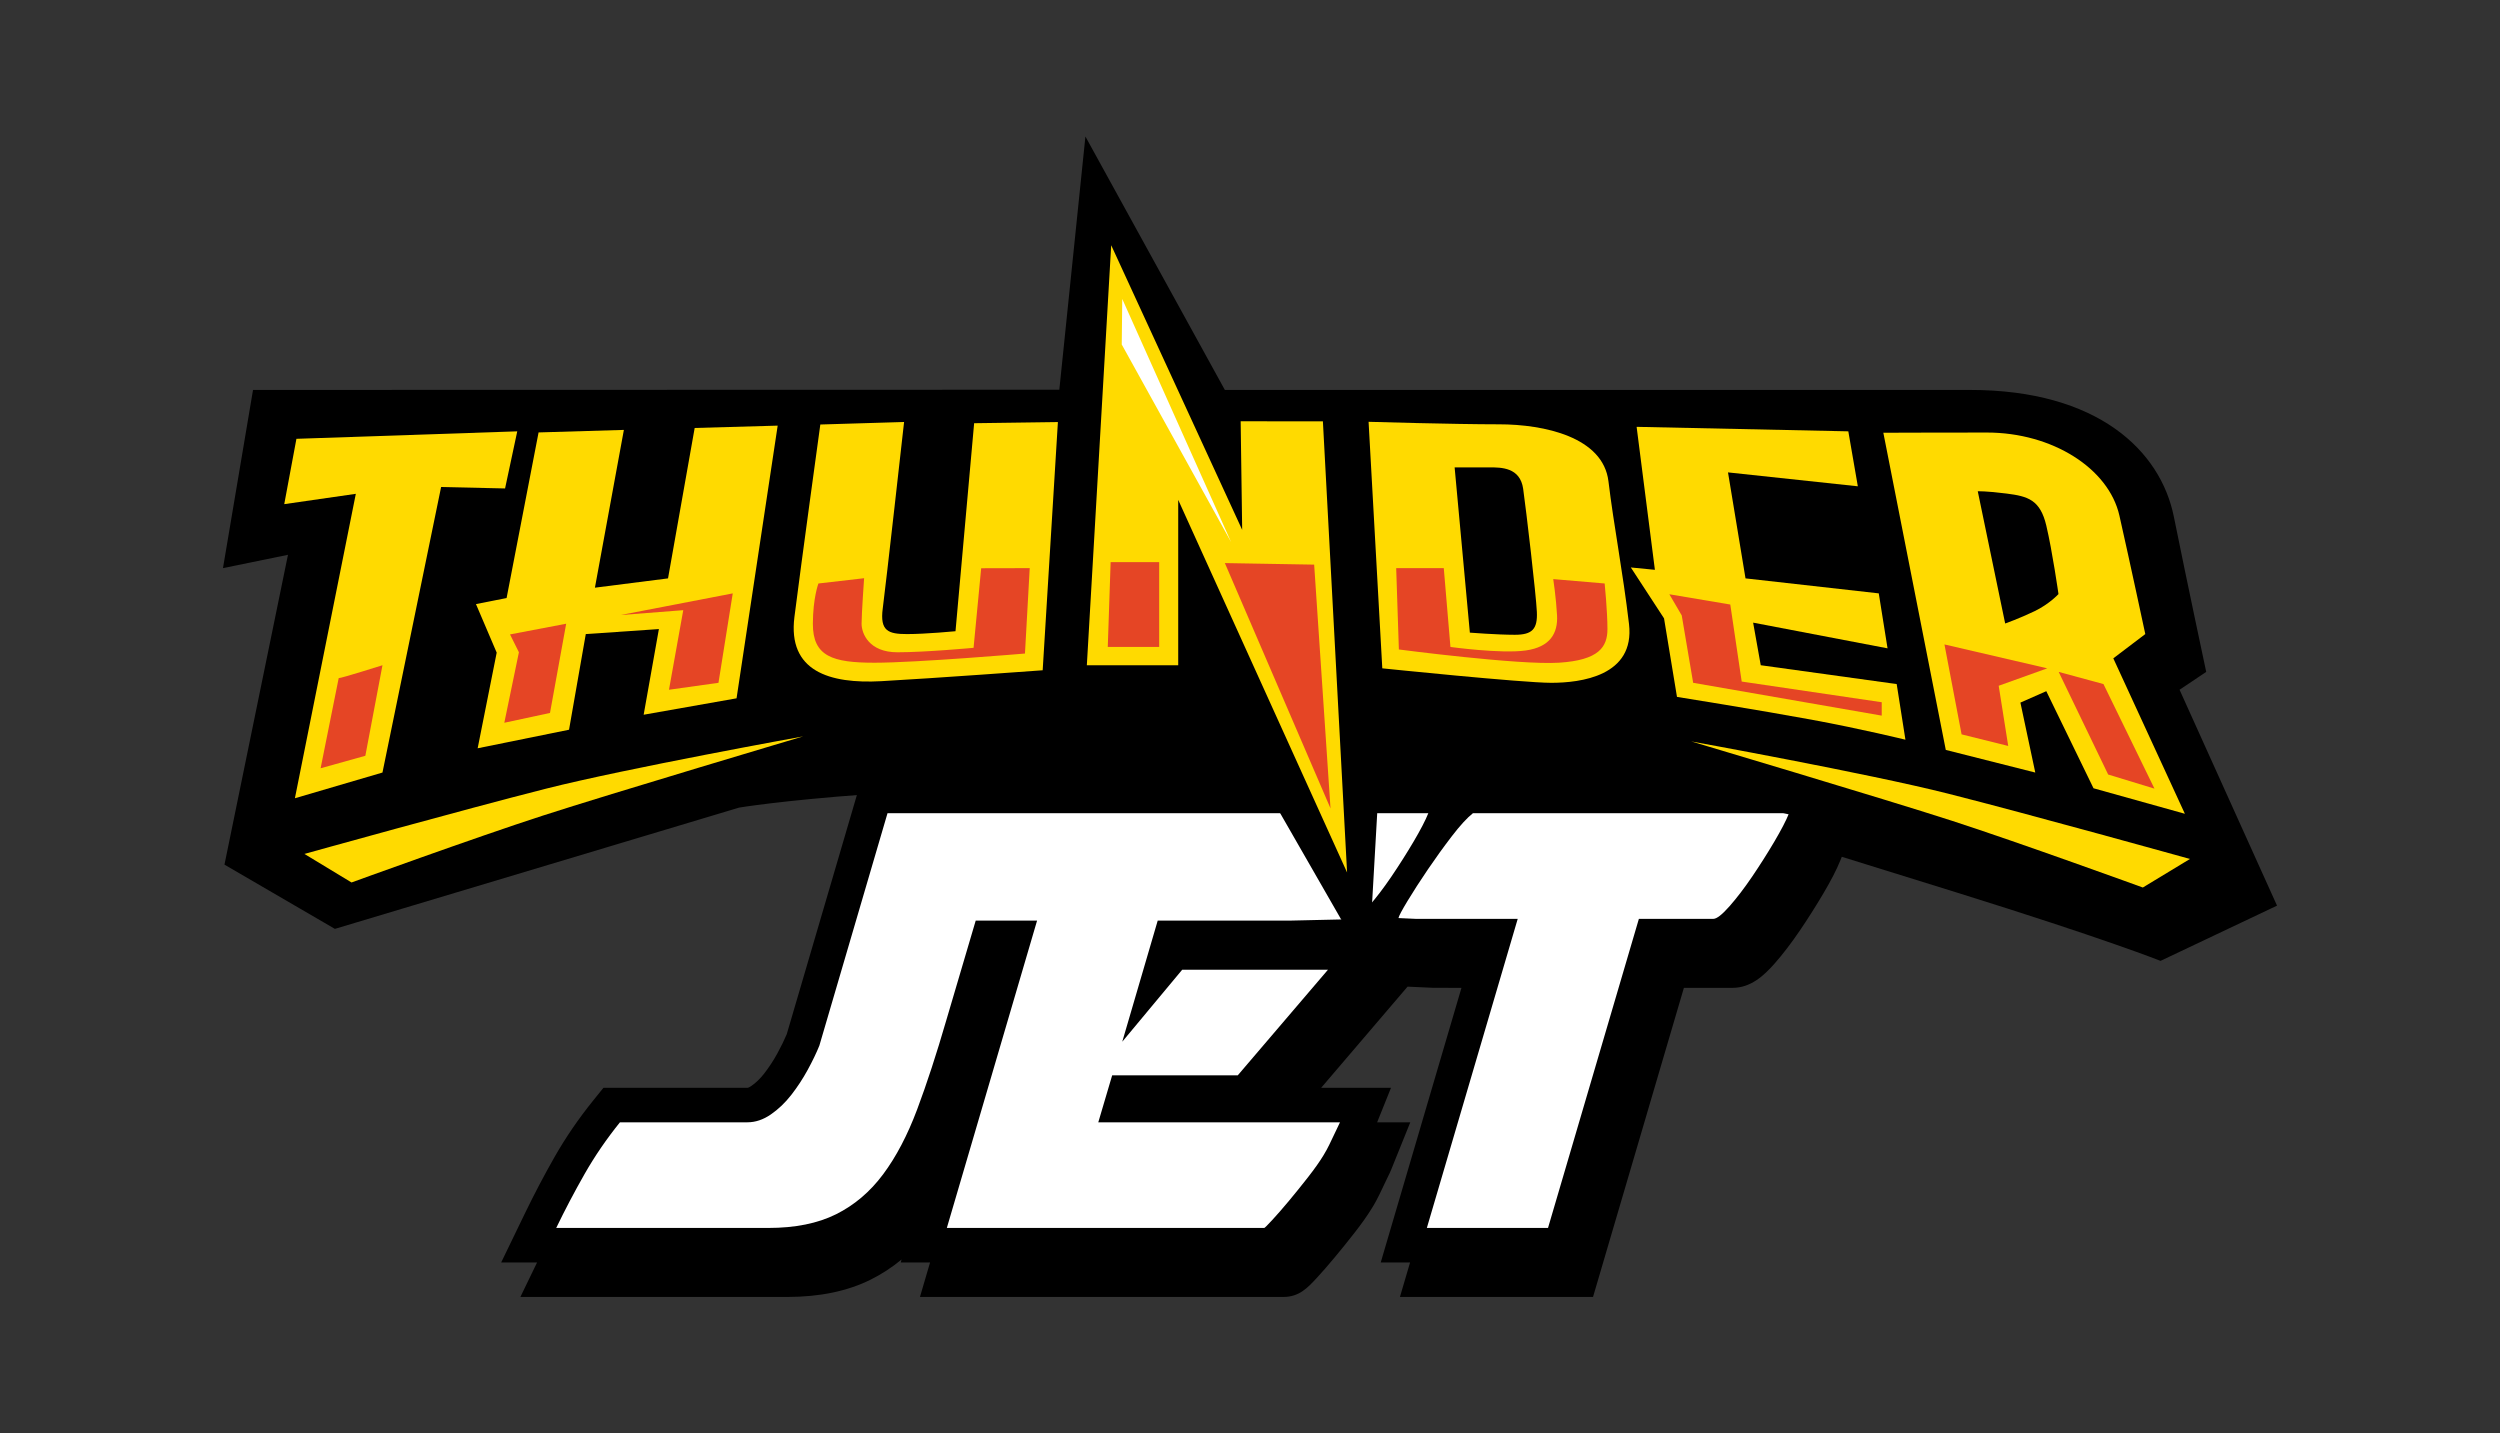
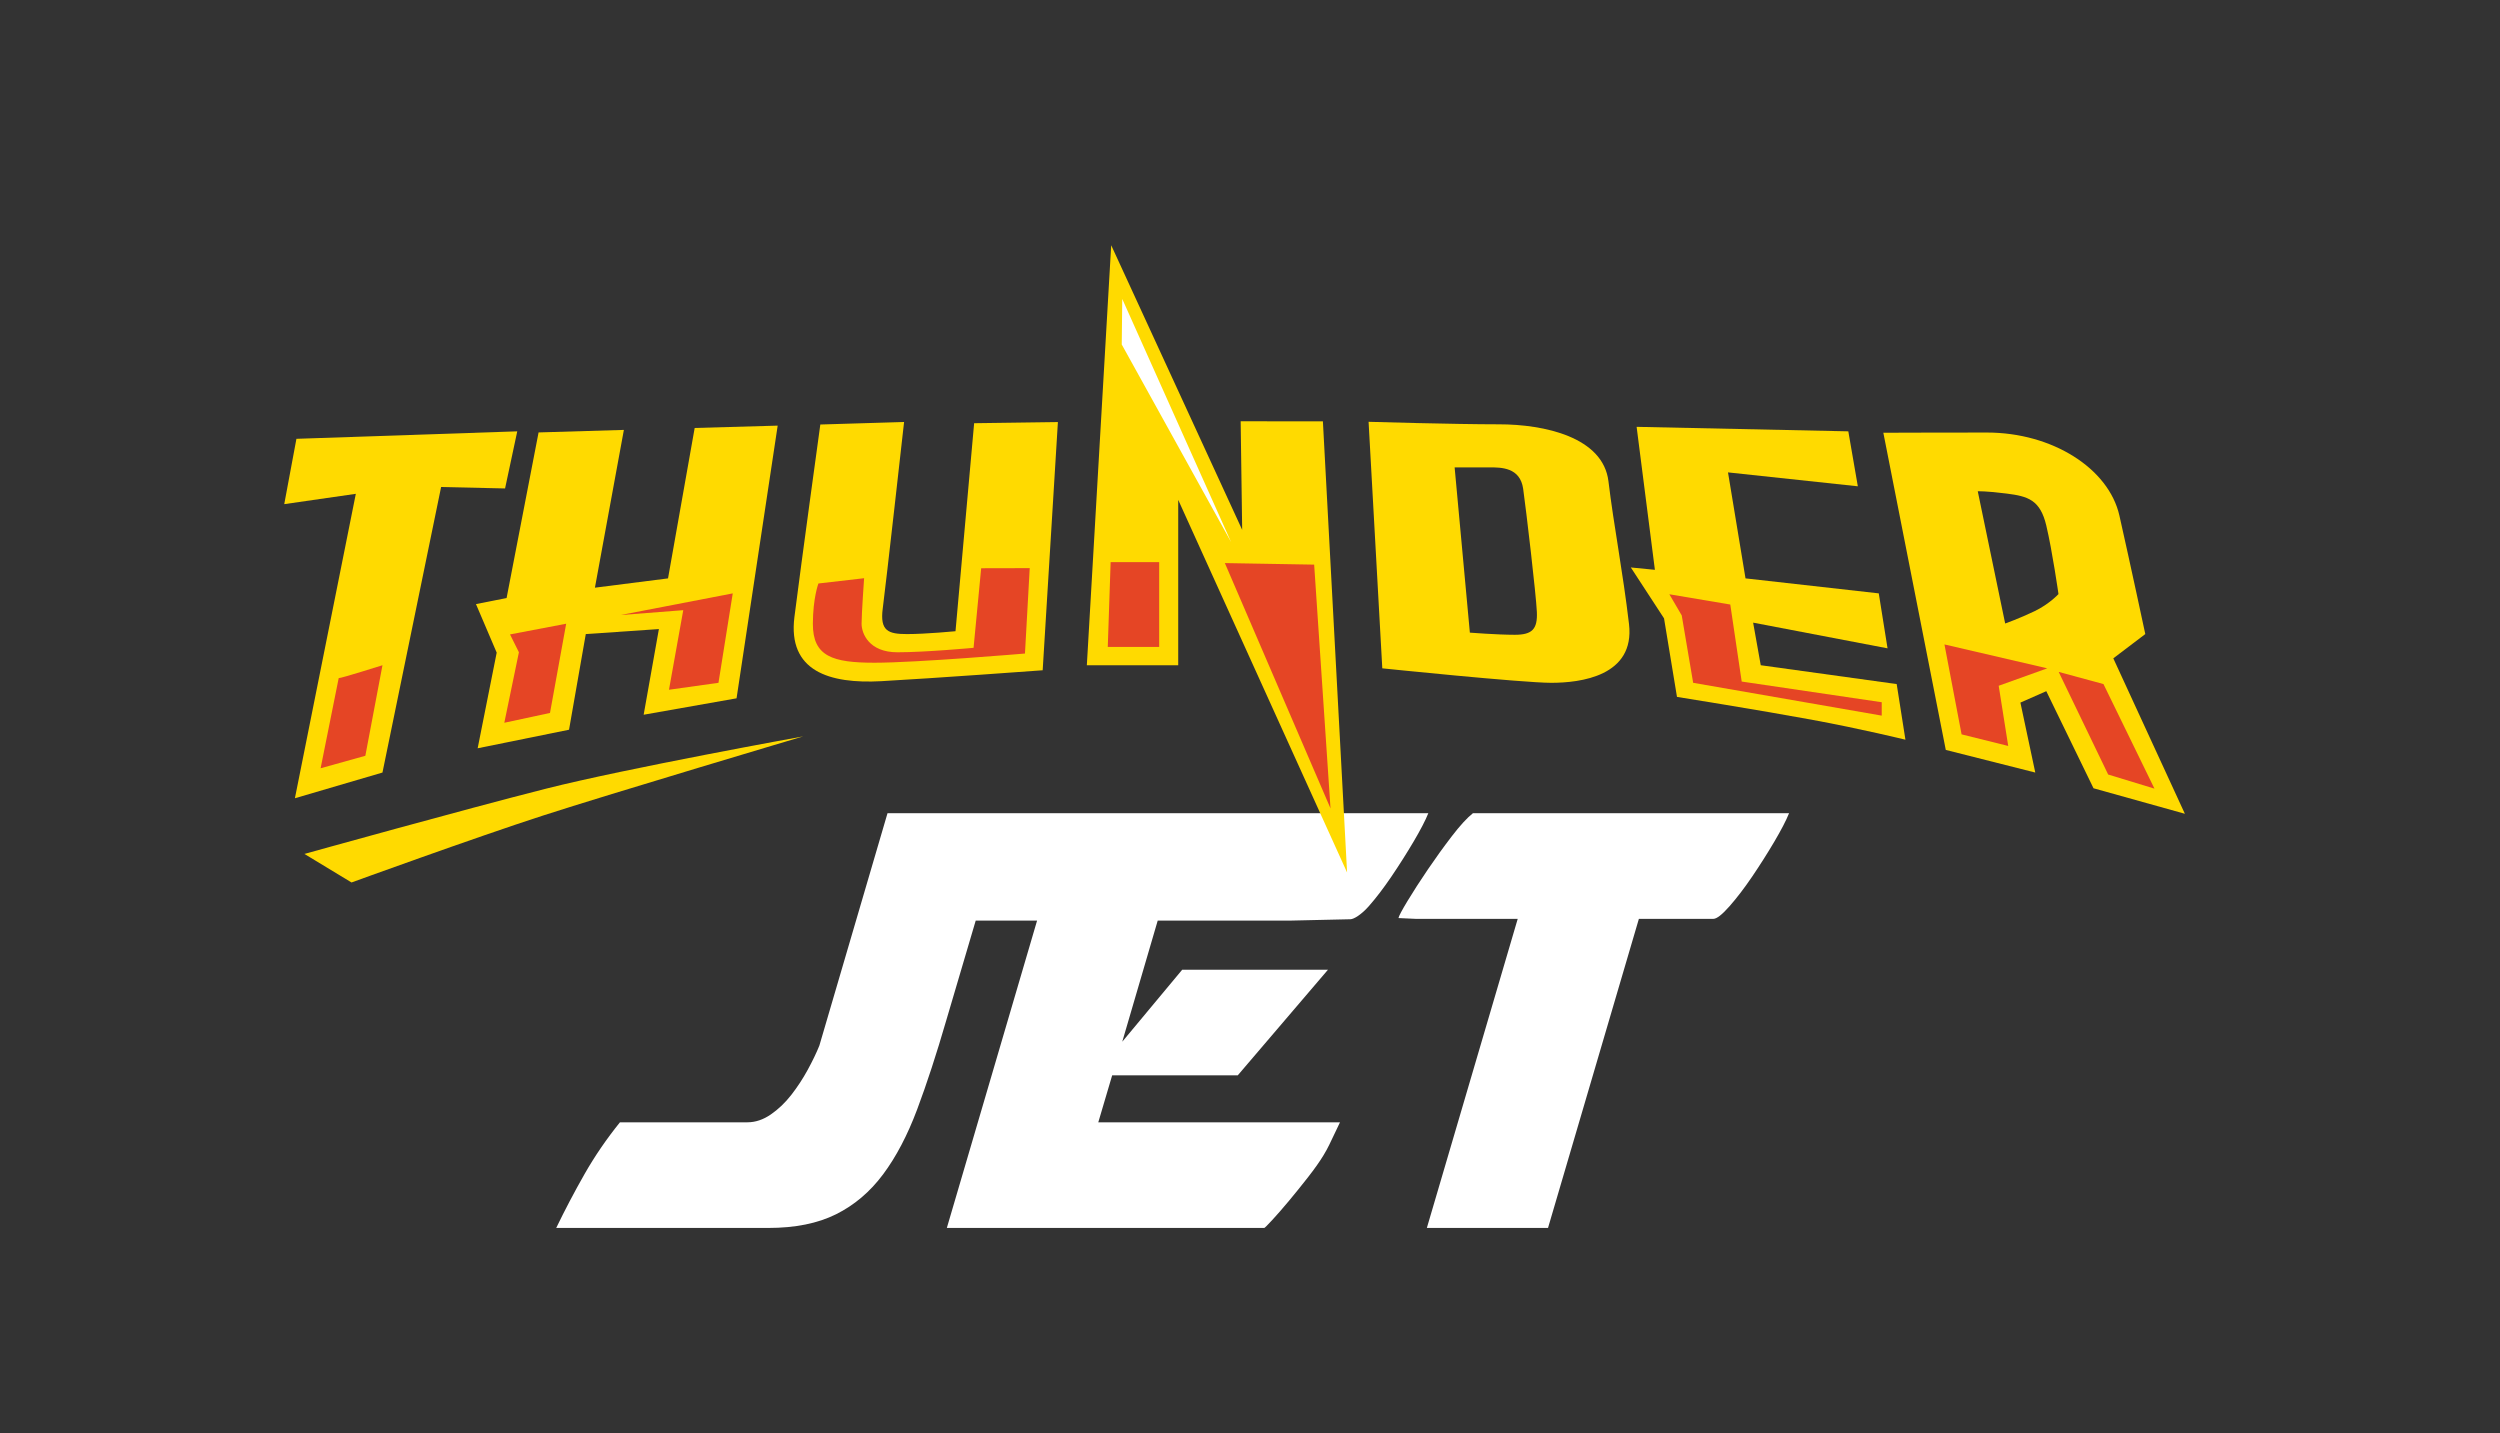
<svg xmlns="http://www.w3.org/2000/svg" version="1.1" id="Layer_1" x="0px" y="0px" width="729px" height="418px" viewBox="0 0 729 418" enable-background="new 0 0 729 418">
  <rect x="0" y="0" width="729" height="418" fill="#333333" stroke="none" />
  <g>
-     <path d="M532.542,237.132l4.058-10.061H251.263l-21.846,74.497c-0.689,1.648-1.607,3.528-2.729,5.59   c-1.14,2.089-2.449,4.085-3.887,5.931c-1.144,1.466-2.404,2.68-3.757,3.61c-0.458,0.316-0.869,0.505-1.099,0.505h-41.981   l-3.021,3.744c-4.241,5.259-8.015,10.774-11.217,16.397c-3.041,5.343-5.932,10.84-8.594,16.342l-6.989,14.441h10.47l-4.869,10.061   h77.874c9.392,0,17.559-1.7,24.269-5.049c3.224-1.608,6.238-3.573,9.024-5.882l-0.256,0.871h8.555l-2.953,10.06h105.999   c4.577,0,7.055-2.674,9.674-5.498c1.53-1.649,3.289-3.665,5.222-5.985c1.869-2.235,3.824-4.662,5.817-7.213   c2.068-2.646,3.708-4.963,5.009-7.079c0.402-0.603,0.801-1.312,1.365-2.354c0.585-1.1,1.173-2.277,1.742-3.511   c0.438-0.953,0.888-1.899,1.349-2.824c0.668-1.351,1.003-2.064,1.233-2.638l5.575-13.823h-9.664l4.04-10.06h-20.366l25.195-29.498   l7.518,0.34l8.2,0.011l-23.54,80.072h8.557l-2.958,10.06h56.305l26.498-90.132h14.186c5.3,0,9.16-3.566,12.237-7.056   c2.407-2.729,4.898-5.985,7.406-9.679c2.368-3.491,4.646-7.084,6.774-10.681c2.304-3.895,3.935-7.063,4.994-9.688l5.575-13.823   L532.542,237.132L532.542,237.132z" />
    <path fill="#FFFFFF" d="M521.693,237.132h-92.19c-1.72,1.368-3.773,3.614-6.164,6.73c-2.393,3.12-4.725,6.354-6.994,9.697   c-2.271,3.349-4.231,6.391-5.889,9.128c-1.654,2.738-2.549,4.415-2.668,5.021l5.032,0.229h29.745l-26.498,90.133h35.331   l26.498-90.133h21.715c0.982,0,2.545-1.217,4.692-3.651c2.147-2.432,4.354-5.323,6.627-8.671c2.267-3.345,4.416-6.731,6.44-10.154   C519.395,242.037,520.832,239.263,521.693,237.132L521.693,237.132z M412.174,245.46c2.023-3.423,3.465-6.197,4.325-8.328h-40.321   h-64.568h-17.85h-30.952h-4.011l-19.873,67.771c-0.86,2.128-1.996,4.487-3.404,7.072c-1.412,2.588-3.008,5.02-4.784,7.301   c-1.78,2.284-3.772,4.186-5.98,5.706s-4.48,2.281-6.809,2.281h-37.171c-3.928,4.872-7.361,9.892-10.306,15.06   c-2.944,5.174-5.704,10.422-8.28,15.746h56.492h5.337c7.85,0,14.445-1.33,19.781-3.995c5.337-2.659,9.905-6.537,13.709-11.637   c3.801-5.094,7.113-11.41,9.938-18.938c2.82-7.53,5.642-16.162,8.465-25.899l8.605-29.15h17.896l-26.317,89.62h92.56   c0.122,0,0.89-0.761,2.3-2.283c1.409-1.519,3.035-3.384,4.879-5.591c1.839-2.203,3.706-4.523,5.612-6.958   c1.899-2.432,3.402-4.564,4.506-6.389c0.121-0.151,0.428-0.687,0.92-1.598c0.489-0.914,0.979-1.899,1.473-2.968   c0.49-1.062,0.981-2.09,1.472-3.081c0.489-0.987,0.798-1.631,0.921-1.938H320.26l4.047-13.69h36.62l26.312-30.806h-42.505   l-17.482,20.994l10.338-35.313h38.589l17.592-0.398c0.978,0,3.19-1.33,5.34-3.766c2.145-2.432,4.354-5.323,6.624-8.671   C408.001,252.27,410.148,248.882,412.174,245.46L412.174,245.46z" />
-     <path d="M635.559,201.131l7.773-5.205c0,0-5.554-26.019-9.44-45.273c-3.883-19.254-22.204-36.947-59.396-36.947   s-217.327,0-217.327,0l-40.661-73.895l-7.608,73.838L73.78,113.705l-8.761,51.96l18.953-3.884l-18.519,90.347l32.197,18.734   l117.87-35.363c0,0,49.058-8.231,148.979-6.15c1.421,0.029,2.827-0.225,4.222-0.192l30.317,52.817l3.063-53.765   c64.835,2.633,89.127,7.464,89.127,7.464s23.302-0.384,30.465,1.826c6.488,2-3.708,6.425,6.948,9.725   c12.194,3.777,26.588,8.247,41.967,13.045c43.669,13.622,59.4,19.924,59.4,19.924l33.972-16.107L635.559,201.131L635.559,201.131z" />
    <polygon fill="#FFDA00" points="316.922,193.983 343.568,193.983 343.568,145.762 392.81,254.418 385.756,122.863 361.775,122.846    362.219,154.503 324.026,71.51  " />
    <path fill="#FFDA00" d="M308.483,123.072l-4.439,72.38c0,0-31.976,2.349-47.074,3.18c-15.1,0.833-27.313-2.913-25.314-18.733   c1.999-15.819,7.551-56.113,7.551-56.113l24.425-0.734c0,0-5.329,47.689-6.218,54.35c-0.888,6.662,1.662,7.494,7.105,7.494   s14.106-0.832,14.106-0.832l5.433-60.657L308.483,123.072L308.483,123.072z" />
    <polygon fill="#FFDA00" points="226.771,124.113 214.78,203.628 187.691,208.415 192.132,183.437 170.815,184.895 165.931,212.787    139.285,218.199 144.835,190.307 138.791,176.152 147.723,174.388 157.049,126.096 181.923,125.361 173.479,171.368    194.797,168.658 202.567,124.796  " />
    <polygon fill="#FFDA00" points="86.438,127.959 82.886,147.01 103.758,143.997 85.994,232.77 111.528,225.275 128.627,142.015    147.278,142.432 150.831,125.778  " />
    <path fill="#FFDA00" d="M475.02,181.979c-1.778-15.194-4.442-28.726-5.995-41.63c-1.555-12.906-18.738-16.617-31.907-16.617   s-38.039-0.734-38.039-0.734l3.998,71.887c0,0,40.857,4.223,49.293,4.223C460.807,199.107,476.796,197.176,475.02,181.979   L475.02,181.979z M441.712,185.103c-5.108,0-13.1-0.625-13.1-0.625l-4.442-48.181c0,0,6.884-0.007,10.214-0.007   c3.331,0,8.883-0.03,9.771,6.245c0.886,6.275,3.771,30.91,3.994,35.906C448.373,183.437,446.817,185.103,441.712,185.103   L441.712,185.103z" />
    <path fill="#FFDA00" d="M477.239,124.467l5.328,41.693l-7.02-0.69l9.686,14.845l3.775,22.898c0,0,24.646,3.953,39.303,6.66   c14.654,2.706,27.312,5.828,27.312,5.828l-2.548-16.226l-39.643-5.492l-2.22-12.419l39.196,7.493l-2.56-16.028l-38.858-4.371   l-5.106-30.906l37.859,4.055l-2.775-16.028L477.239,124.467L477.239,124.467z" />
    <path fill="#FFDA00" d="M616.241,191.971l9.325-7.076c0,0-4.442-20.815-7.548-34.555c-3.109-13.737-19.543-24.212-38.638-24.212   c-19.097,0-30.198,0.066-30.198,0.066l18.208,92.48l26.097,6.601l-4.336-20.398l7.548-3.33l13.768,28.309l26.645,7.441   L616.241,191.971L616.241,191.971z M600.253,173.236c0,0-2.664,2.915-6.993,4.996c-4.332,2.082-8.551,3.585-8.551,3.585   l-7.992-38.554c0,0,2.277-0.121,8.436,0.664c6.219,0.793,9.771,1.834,11.547,9.326   C598.476,160.748,600.253,173.236,600.253,173.236L600.253,173.236z" />
    <path fill="#E54525" d="M98.761,197.748l-5.272,26.279l13.044-3.643l4.996-26.401C111.528,193.983,99.594,197.748,98.761,197.748   L98.761,197.748z" />
    <polygon fill="#E54525" points="148.722,184.998 151.313,190.202 147.057,210.757 160.379,207.895 165.098,181.876  " />
    <polygon fill="#E54525" points="180.919,179.349 213.671,173.029 209.507,199.107 195.073,201.131 199.237,177.927  " />
    <path fill="#E54525" d="M238.65,170.145l13.323-1.538c0,0-0.735,10.407-0.735,13.27s2.163,8.326,10.449,8.326   c8.287,0,22.205-1.301,22.205-1.301l2.221-23.204l14.155-0.032l-1.387,24.903c0,0-31.643,2.68-43.855,2.68   s-18.024-1.82-17.992-11.372C237.06,174.313,238.65,170.145,238.65,170.145L238.65,170.145z" />
    <polygon fill="#E54525" points="323.861,163.923 323.027,188.641 338.017,188.652 338.017,163.911  " />
    <polygon fill="#E54525" points="357.168,164.196 387.977,235.735 383.209,164.645  " />
-     <path fill="#E54525" d="M407.128,165.665h13.877l1.943,22.987c0,0,14.712,2.029,21.928,1.029c7.215-1,9.437-5.098,9.16-10.225   c-0.279-5.127-1.111-10.59-1.111-10.59l14.99,1.277c0,0,0.816,8.077,0.816,13.292c0,5.216-2.483,9.078-14.14,9.812   c-11.657,0.735-46.681-3.861-46.681-3.861L407.128,165.665L407.128,165.665z" />
    <polygon fill="#E54525" points="486.786,173.289 490.395,179.457 493.726,199.107 548.712,208.676 548.712,204.772 507.88,198.74    504.552,176.281  " />
    <polygon fill="#E54525" points="567.002,187.918 571.998,214.14 585.598,217.522 582.82,199.967 596.978,194.886  " />
    <polygon fill="#E54525" points="600.308,195.926 614.74,225.849 628.243,229.966 613.372,199.475  " />
    <path fill="#FFDA00" d="M88.77,249.006c0,0,47.028-13.103,70.499-19.04c23.471-5.938,74.941-15.237,74.941-15.237   s-56.147,16.696-76.051,23.145c-19.904,6.449-55.651,19.458-55.651,19.458L88.77,249.006L88.77,249.006z" />
-     <path fill="#FFDA00" d="M638.588,250.475c0,0-47.028-13.103-70.5-19.041c-23.47-5.938-74.94-15.236-74.94-15.236   s56.147,16.696,76.052,23.145c19.904,6.449,55.65,19.458,55.65,19.458L638.588,250.475L638.588,250.475z" />
    <polygon fill="#FFFFFF" points="327.253,87.178 358.992,158.071 327.099,100.453  " />
  </g>
</svg>